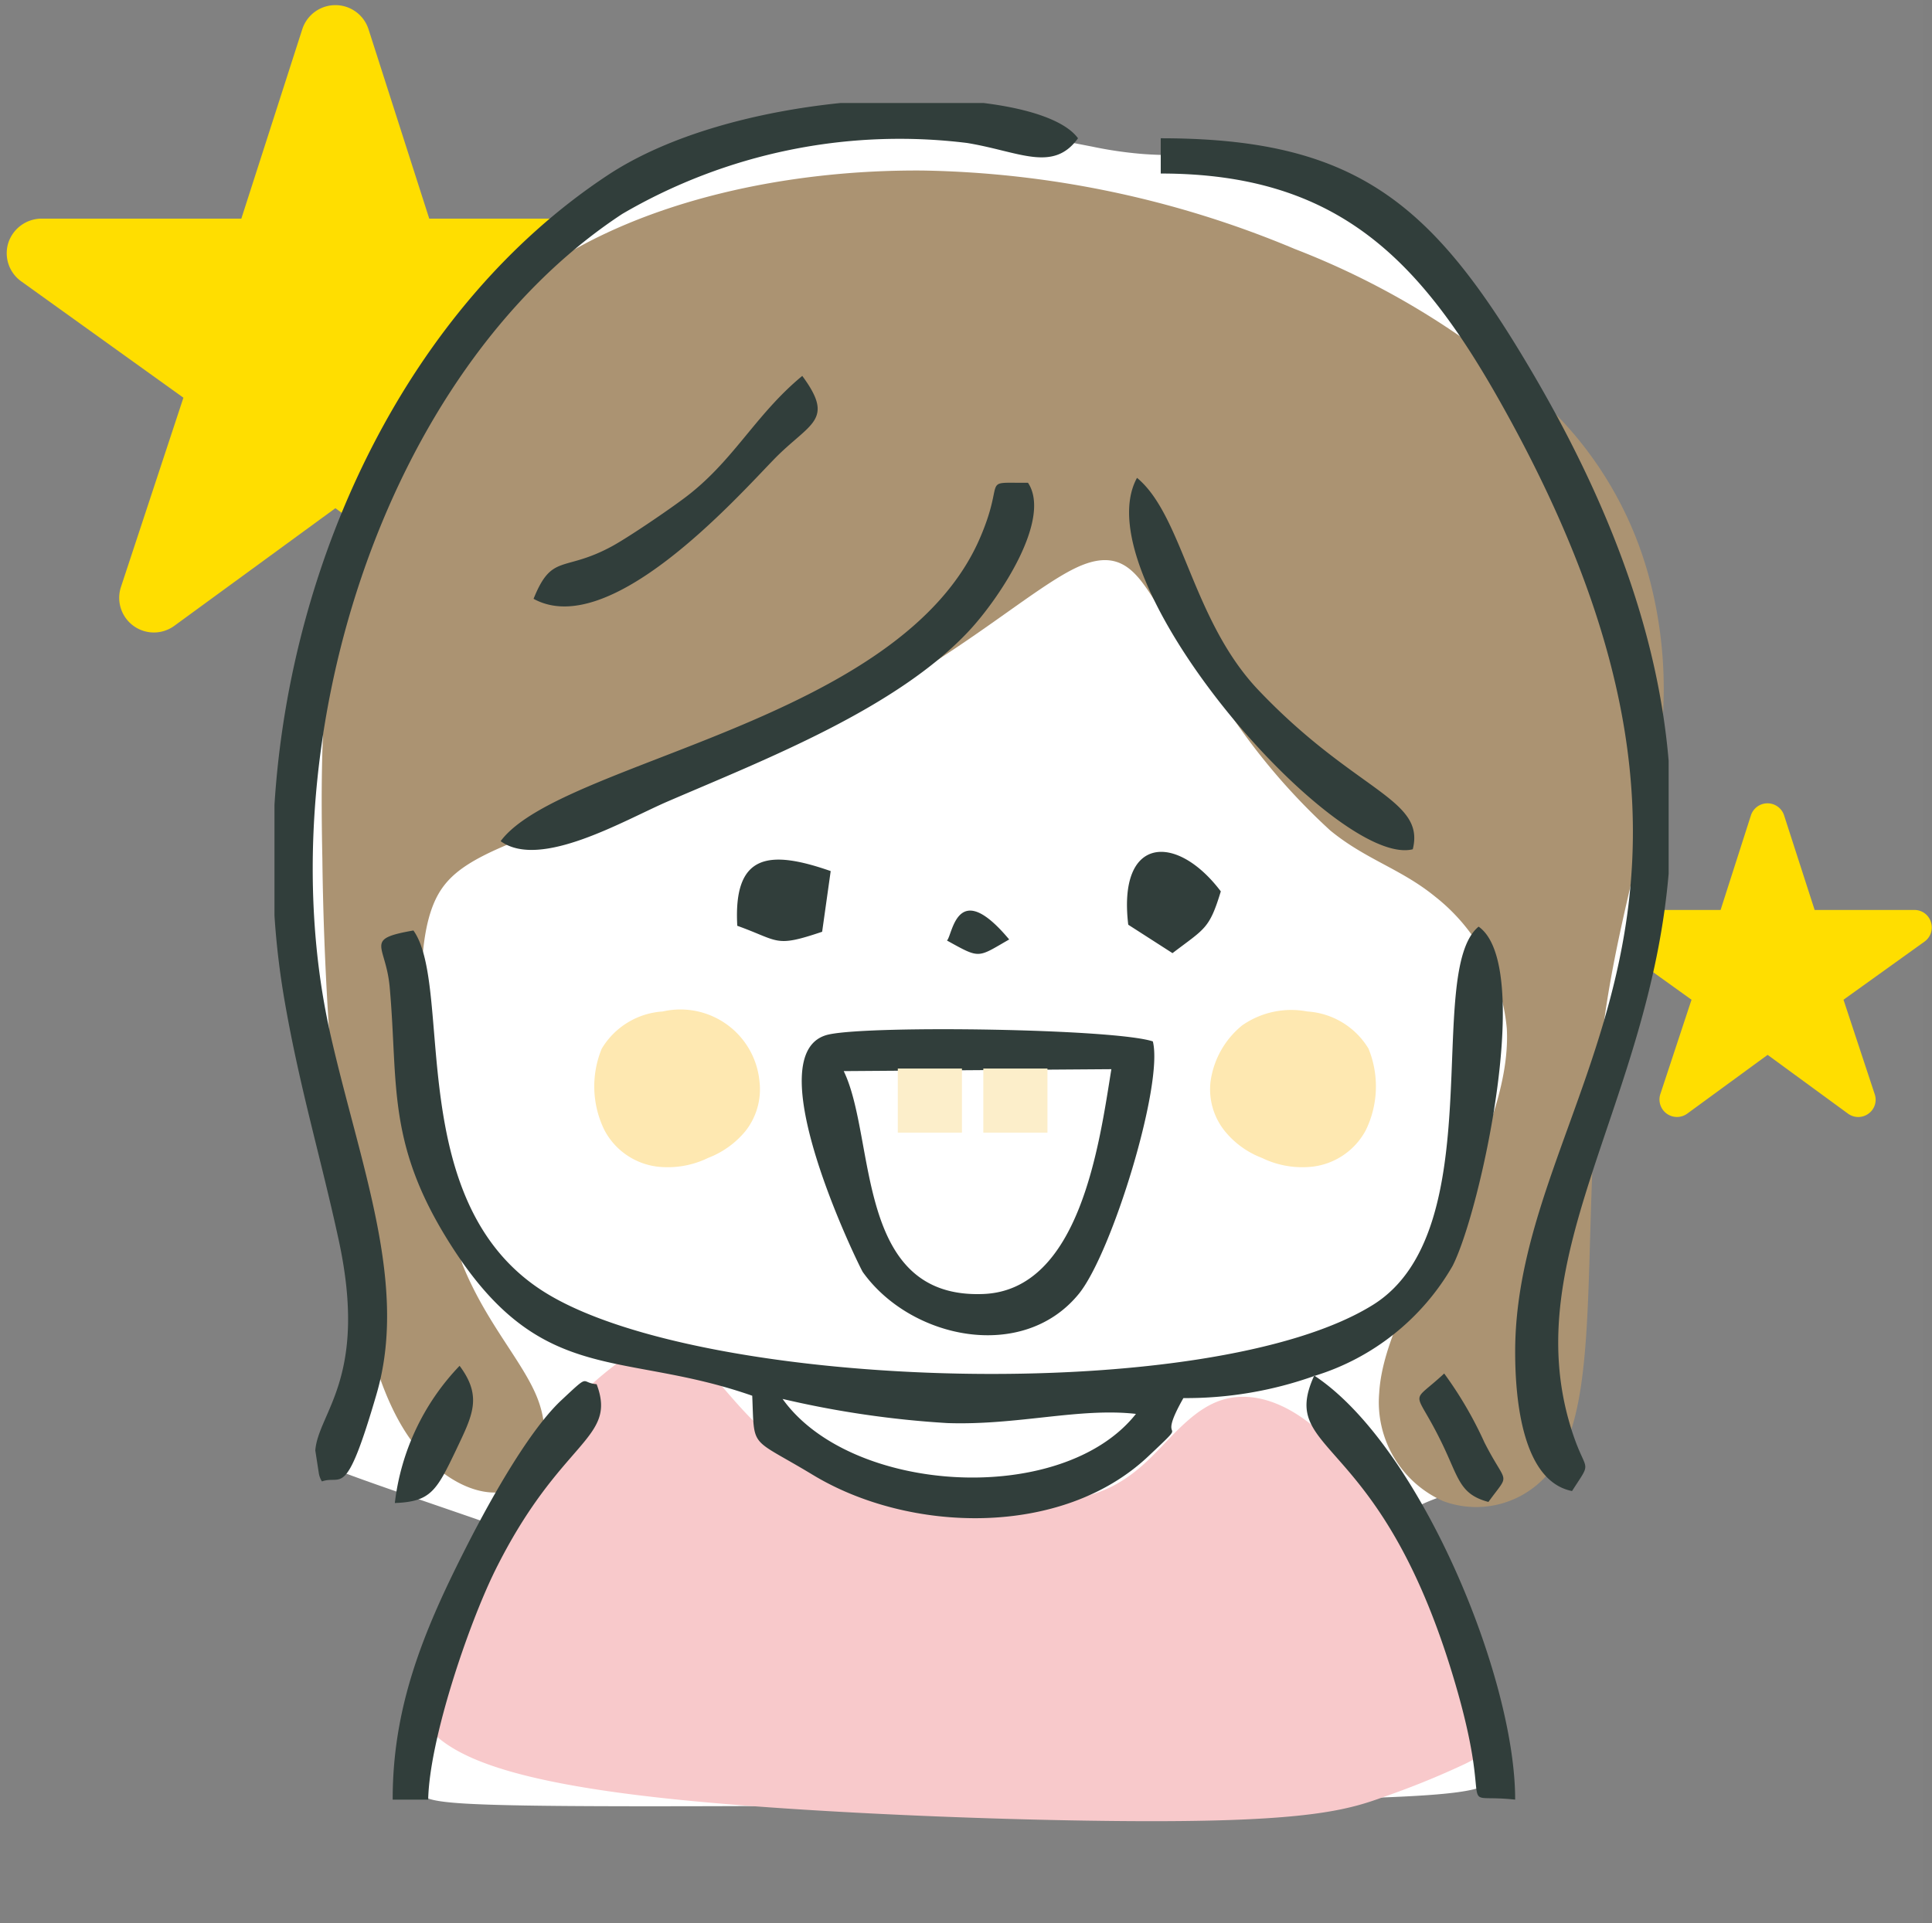
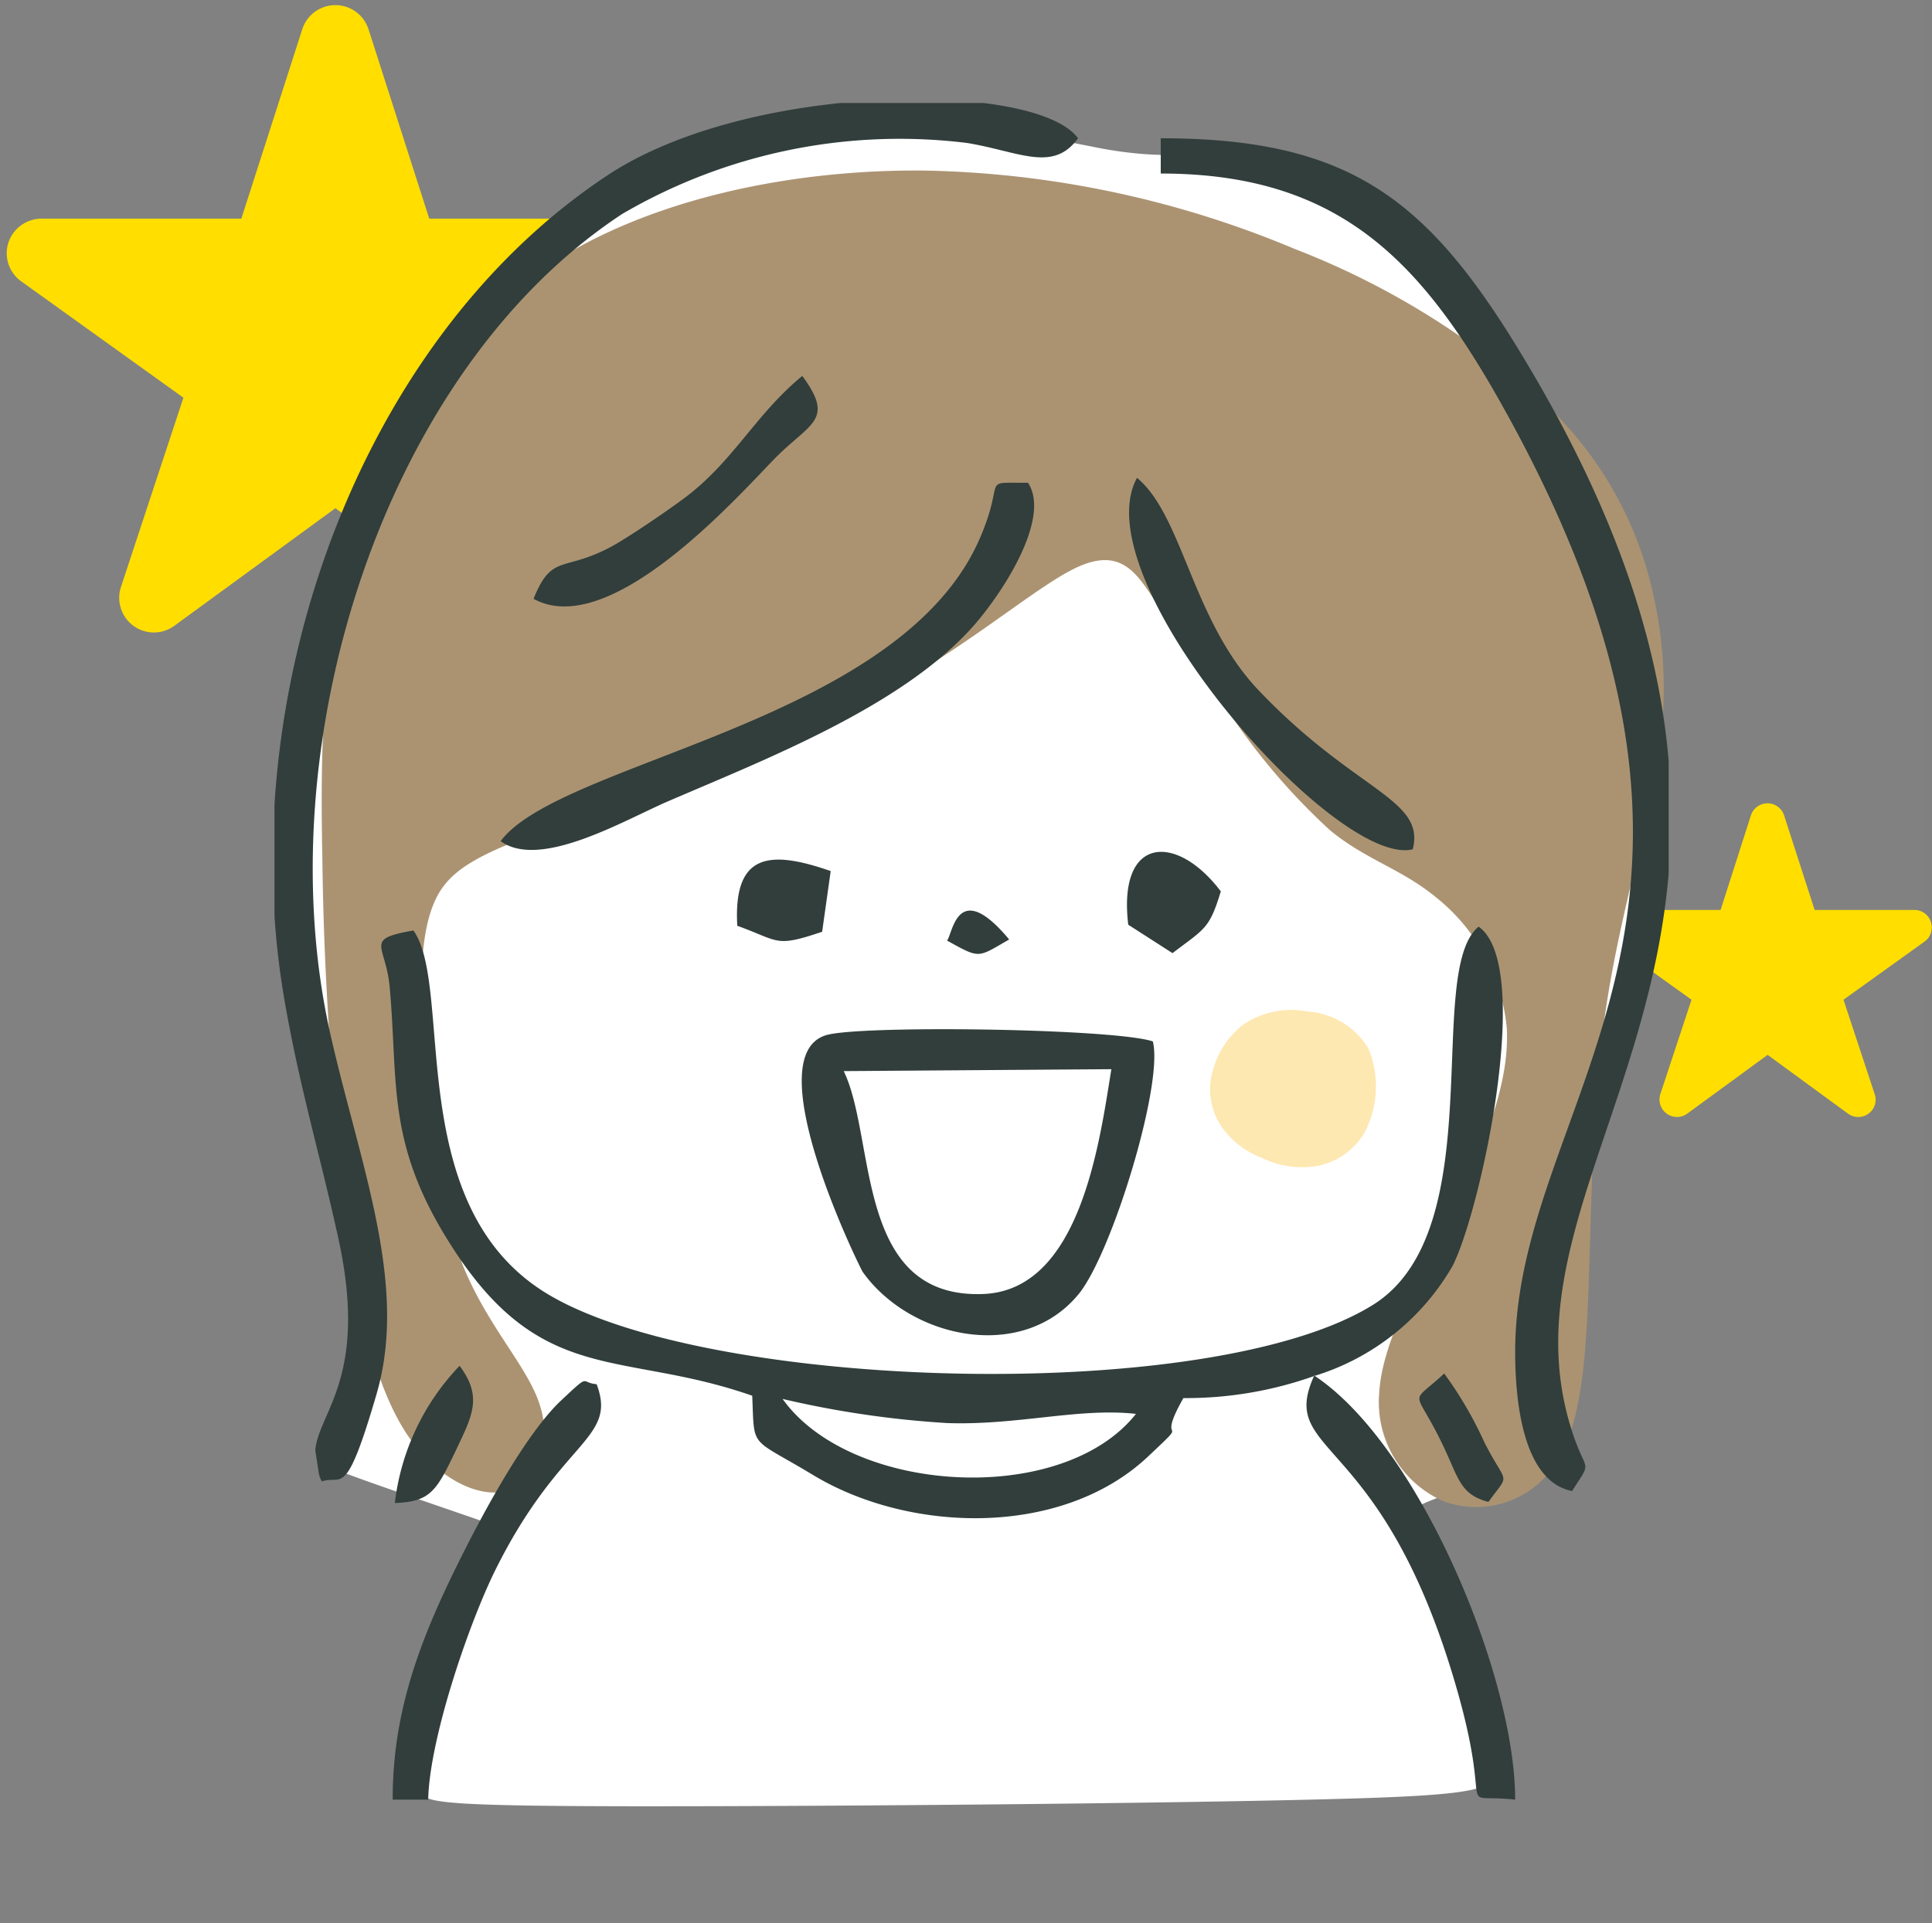
<svg xmlns="http://www.w3.org/2000/svg" id="deco_trouble17.svg" width="90.38" height="90" viewBox="0 0 90.38 90">
  <rect x="0" y="0" width="90.38" height="90" fill="#808080" stroke="none" />
  <defs>
    <style>
      .cls-1, .cls-3 {
        fill: #fff;
      }

      .cls-1 {
        opacity: 0.01;
      }

      .cls-2 {
        fill: #ffde00;
      }

      .cls-2, .cls-3, .cls-4, .cls-5, .cls-6, .cls-7, .cls-8 {
        fill-rule: evenodd;
      }

      .cls-4 {
        fill: #f8c9cb;
      }

      .cls-5 {
        fill: #ab9372;
      }

      .cls-6 {
        fill: #fee8b1;
      }

      .cls-7 {
        fill: #313e3b;
      }

      .cls-8 {
        fill: #fceeca;
      }
    </style>
  </defs>
  <rect id="長方形_1560" data-name="長方形 1560" class="cls-1" width="90" height="90" />
  <path id="シェイプ_2539" data-name="シェイプ 2539" class="cls-2" d="M1852.33,1915.15a0.8,0.8,0,0,0-.77-0.57h-4.67l-1.43-4.43a0.816,0.816,0,0,0-1.55,0l-1.42,4.43h-4.67a0.818,0.818,0,0,0-.48,1.48l3.79,2.72-1.46,4.42a0.818,0.818,0,0,0,1.26.91l3.76-2.75,3.76,2.75a0.81,0.81,0,0,0,.96,0,0.8,0.8,0,0,0,.29-0.91l-1.46-4.42,3.79-2.72A0.811,0.811,0,0,0,1852.33,1915.15Z" transform="translate(-1762 -1872)" />
  <path id="シェイプ_2539-2" data-name="シェイプ 2539" class="cls-2" d="M1792.98,1883.36a1.624,1.624,0,0,0-1.55-1.13h-9.35l-2.84-8.86a1.628,1.628,0,0,0-3.1,0l-2.85,8.86h-9.35a1.643,1.643,0,0,0-1.55,1.13,1.618,1.618,0,0,0,.61,1.81l7.58,5.44-2.92,8.85a1.622,1.622,0,0,0,2.5,1.82l7.53-5.5,7.52,5.5a1.626,1.626,0,0,0,2.51-1.82l-2.92-8.85,7.58-5.44A1.6,1.6,0,0,0,1792.98,1883.36Z" transform="translate(-1762 -1872)" />
  <path id="parts" class="cls-3" d="M1781.73,1956a1.547,1.547,0,0,1-.56-1.63,16.837,16.837,0,0,1,1.01-3.39c0.6-1.63,1.47-3.9,2.03-5.27a22.474,22.474,0,0,1,.92-2.06c0.13-.23.13-0.23-1.26-0.71s-4.15-1.42-5.47-1.91-1.19-.52-0.94-0.95a10.589,10.589,0,0,0,.94-2.39,38.186,38.186,0,0,0,.77-3.86,9.2,9.2,0,0,0,0-3.84c-0.35-1.43-1.17-3.15-1.82-5.65a56.511,56.511,0,0,1-1.36-8.41,36.068,36.068,0,0,1-.04-6.88,40.757,40.757,0,0,1,1.29-7.08,45.046,45.046,0,0,1,3.01-7.96,44.429,44.429,0,0,1,5.27-8.54,20.651,20.651,0,0,1,6.83-5.53,22.548,22.548,0,0,1,8.1-2.16,38.1,38.1,0,0,1,7.79.27c2.19,0.28,3.76.6,4.85,0.81a18.774,18.774,0,0,0,2.43.35c0.71,0.05,1.52.06,2.7,0.06a10.739,10.739,0,0,1,4.77.89,21.858,21.858,0,0,1,6.6,4.76,25.163,25.163,0,0,1,4.5,6.93,64.72,64.72,0,0,1,2.9,7.57,44.265,44.265,0,0,1,1.63,6.57,48,48,0,0,1,.54,6.3,22.611,22.611,0,0,1-.49,5.95,62.254,62.254,0,0,1-2.17,6.61,50.255,50.255,0,0,0-1.71,5.44,21.242,21.242,0,0,0-.67,5.22,32.573,32.573,0,0,1,.23,4.05c-0.16.87-.84,1.12-2,1.49s-2.79.89-3.63,1.25-0.88.6-.46,1.46a33.835,33.835,0,0,1,2.05,4.41,47.3,47.3,0,0,1,1.54,6.1c0.28,1.43.28,1.71-7.75,1.92s-24.1.34-32.56,0.33-9.31-.17-9.81-0.52h0Z" transform="translate(-1762 -1872)" />
-   <path id="parts-2" data-name="parts" class="cls-4" d="M1817.43,1957.21c-6.17.07-16.85-.31-23.62-0.99s-9.63-1.66-11.06-2.71-1.44-2.16-.51-4.56a48.228,48.228,0,0,1,4.56-8.71,16.065,16.065,0,0,1,4.82-4.97,2.2,2.2,0,0,1,3.01.37c0.96,0.89,2.07,2.48,3.29,3.45s2.54,1.35,5.11,1.95,6.39,1.43,8.9,1.13,3.71-1.76,4.79-2.88,2.05-1.94,3.45-1.93,3.25,0.83,5.39,3.63a47.249,47.249,0,0,1,5.53,10.15c0.95,2.57.39,2.94-.56,3.4a38.881,38.881,0,0,1-3.79,1.54c-1.49.54-3.14,1.06-9.31,1.13h0Z" transform="translate(-1762 -1872)" />
  <path id="parts-3" data-name="parts" class="cls-5" d="M1812.42,1898.53c-1.98.9-5.21,3.84-9.91,6.32s-10.9,4.5-14.63,5.85-5,2.07-5.63,3.68-0.63,4.15-.4,7.26a34.247,34.247,0,0,0,1.79,9.54c1.11,2.75,2.85,4.56,3.51,6.27s0.24,3.34-.75,4.02-2.53.43-3.99-.8-2.83-3.41-3.76-8.67a148.513,148.513,0,0,1-1.57-19.83c-0.13-6.27.11-10.5,1.57-15.05s4.15-9.43,8.83-12.59,11.37-4.6,17.7-4.55a46.882,46.882,0,0,1,17.39,3.67,37.232,37.232,0,0,1,12.01,7.53,17.341,17.341,0,0,1,4.7,8.37,20.119,20.119,0,0,1,.15,8.67c-0.57,3.27-1.78,7.16-2.38,11.5s-0.6,9.13-.75,12.88-0.46,6.46-1.68,8.11a4.419,4.419,0,0,1-5.11,1.53,5.063,5.063,0,0,1-2.99-5.06c0.14-2.41,1.79-5.26,3.28-8.25s2.83-6.11,2.69-8.79a8.883,8.883,0,0,0-3.36-6.19c-1.61-1.31-3.23-1.72-4.9-3.09a30.038,30.038,0,0,1-4.82-5.66c-1.4-1.98-2.45-3.63-3.35-5.03s-1.65-2.54-3.64-1.64h0Z" transform="translate(-1762 -1872)" />
-   <path id="parts-4" data-name="parts" class="cls-6" d="M1790.28,1924.89a4.636,4.636,0,0,1-.13-3.82,3.591,3.591,0,0,1,2.85-1.74,3.716,3.716,0,0,1,4.53,3.28,3.153,3.153,0,0,1-.66,2.32,4.208,4.208,0,0,1-1.74,1.25,4.311,4.311,0,0,1-2.38.41,3.244,3.244,0,0,1-2.47-1.7h0Z" transform="translate(-1762 -1872)" />
  <path id="parts-5" data-name="parts" class="cls-6" d="M1825.89,1924.89a4.674,4.674,0,0,0,.13-3.82,3.609,3.609,0,0,0-2.86-1.74,4.015,4.015,0,0,0-3.05.65,4.1,4.1,0,0,0-1.48,2.63,3.114,3.114,0,0,0,.67,2.32,4.113,4.113,0,0,0,1.73,1.25,4.311,4.311,0,0,0,2.38.41,3.26,3.26,0,0,0,2.48-1.7h0Z" transform="translate(-1762 -1872)" />
  <path id="parts-6" data-name="parts" class="cls-7" d="M1835.48,1938.78c0.7,2.29,1.07,1.42.06,2.99-2.3-.46-2.66-4.21-2.66-6.51,0-11.96,12.86-20.4-.72-44.49-3.75-6.65-7.61-10.65-15.86-10.65v-1.65c8.83,0,12.49,2.84,16.9,10.15,4.52,7.47,6.41,13.66,6.86,18.98v5.28C1839.14,1923.65,1833,1930.7,1835.48,1938.78Zm-7.39-27.04c-3.61.9-15.51-12.62-12.9-17.38,2.14,1.77,2.57,6.63,5.65,9.9C1825.39,1909.06,1828.69,1909.36,1828.09,1911.74Zm-8.98,1.97c-0.54,1.77-.74,1.73-2.26,2.89l-2.07-1.33C1814.28,1911.09,1817.05,1910.98,1819.11,1913.71Zm-11.87-35.02a25.717,25.717,0,0,0-16.13,3.32c-11.3,7.43-16.7,25.09-13.63,38.49,1.4,6.12,3.63,11.64,2.13,16.75-1.46,5.01-1.61,3.73-2.55,4.07a1.061,1.061,0,0,1-.14-0.35l-0.17-1.1c0.14-1.78,2.48-3.41,1.1-9.82-0.82-3.8-1.83-7.13-2.54-11.24a37.4,37.4,0,0,1-.47-3.97v-5.18c0.73-11.61,6.29-23.31,15.57-29.45,2.88-1.91,7-2.99,10.91-3.39h6.69c2.19,0.27,3.83.84,4.42,1.65C1811.26,1880.09,1809.68,1879.09,1807.24,1878.69Zm5.23,53.85c-2.62,3.22-7.87,2.12-10.11-1.02-0.12-.17-5.16-10.39-1.56-11.12,2.08-.43,13.35-0.26,15.13.33C1816.44,1922.73,1814.02,1930.63,1812.47,1932.54Zm-11-10.42c1.53,3.16.5,10.66,6.52,10.43,4.54-.17,5.44-7.06,6-10.52Zm7.74-6.16c-1.5.86-1.34,0.92-2.91,0.05C1806.57,1915.74,1806.76,1913.03,1809.21,1915.96Zm-8.35-3.2-0.4,2.84c-2.23.75-1.97,0.44-3.97-.28C1796.3,1911.94,1797.97,1911.75,1800.86,1912.76Zm-13.9-12.74c0.87-2.16,1.4-1.22,3.69-2.47,0.78-.43,2.53-1.62,3.32-2.21,2.32-1.71,3.34-3.92,5.56-5.75,1.56,2.11.34,2.19-1.33,3.91C1796.38,1895.38,1790.5,1901.97,1786.96,1900.02Zm20.92-2.93c1.18-2.79-.06-2.48,2.21-2.5,1.12,1.69-1.3,5.36-2.75,6.92-3.39,3.64-9.53,6.02-14.1,7.99-2.02.87-5.97,3.21-7.82,1.86C1788.22,1907.59,1804.22,1905.82,1807.88,1897.09Zm21.46,42.21c-1.2-2.4-1.38-1.54.22-3.03a18.059,18.059,0,0,1,1.88,3.22c1.06,2.09,1.23,1.35.19,2.79C1830.21,1941.9,1830.25,1941.1,1829.34,1939.3Zm-48-23.76c1.9,2.67-.53,12.84,6.21,16.97,7.46,4.58,31.12,5.28,38.69.54,5.57-3.49,2.37-15.59,4.93-17.69,2.6,1.83.09,13.32-1.22,15.88a11.248,11.248,0,0,1-6.45,5.14l-0.02-.02c0,0.01-.01.02-0.01,0.03a17.864,17.864,0,0,1-6.11,1.03c-1.4,2.47.54,0.67-1.67,2.75-4.03,3.78-11.15,3.58-15.67.84-2.98-1.8-2.72-1.16-2.83-3.7-6.03-2.11-9.72-.46-13.85-6.67-3.31-4.99-2.69-7.79-3.11-12.45C1780.05,1916.18,1778.99,1915.95,1781.34,1915.54Zm33.8,22.62c-2.64-.3-5.54.54-8.81,0.43a45.6,45.6,0,0,1-7.72-1.13C1801.81,1941.94,1811.7,1942.51,1815.14,1938.16Zm17.74,18.05c-2.91-.32-0.98,1.01-2.69-5.04-3.48-12.27-8.44-10.98-6.72-14.78,0.01,0,.02-0.01.03-0.01C1828.4,1939.63,1832.89,1950.46,1832.88,1956.21Zm-52.41-13.88a11.15,11.15,0,0,1,3.03-6.42c1.09,1.46.59,2.34-.17,3.95C1782.42,1941.76,1782.15,1942.27,1780.47,1942.33Zm7.77-4.79c1.42-1.33.88-.83,1.67-0.77,0.99,2.62-1.71,2.56-4.77,8.76-1.26,2.58-3.05,7.87-3.11,10.68h-1.66c-0.01-4.3,1.41-7.8,3.32-11.58C1784.67,1942.68,1786.61,1939.08,1788.24,1937.54Z" transform="translate(-1762 -1872)" />
-   <path id="長方形_541" data-name="長方形 541" class="cls-8" d="M1808,1925v-3h3v3h-3Zm-4-3h3v3h-3v-3Z" transform="translate(-1762 -1872)" />
</svg>